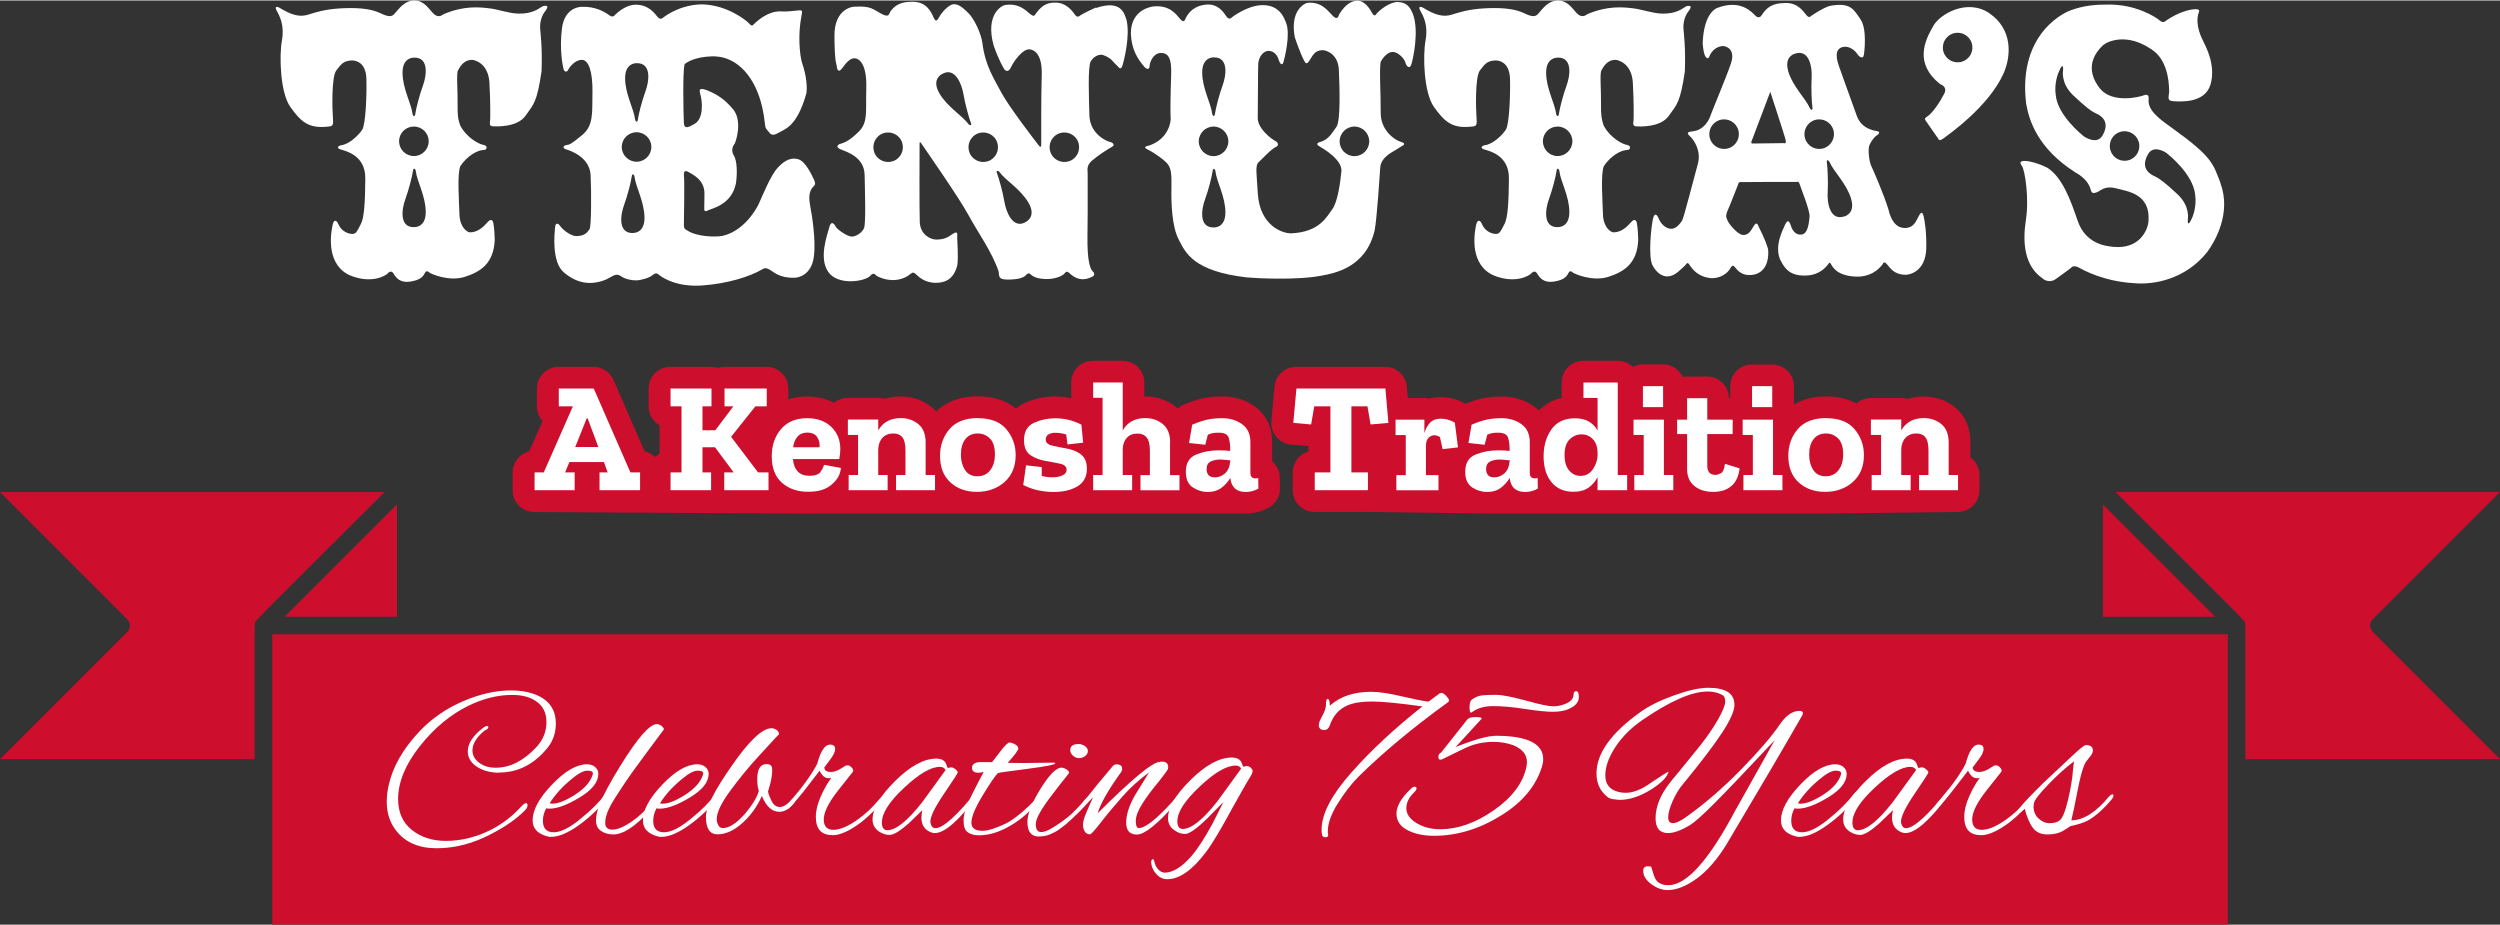
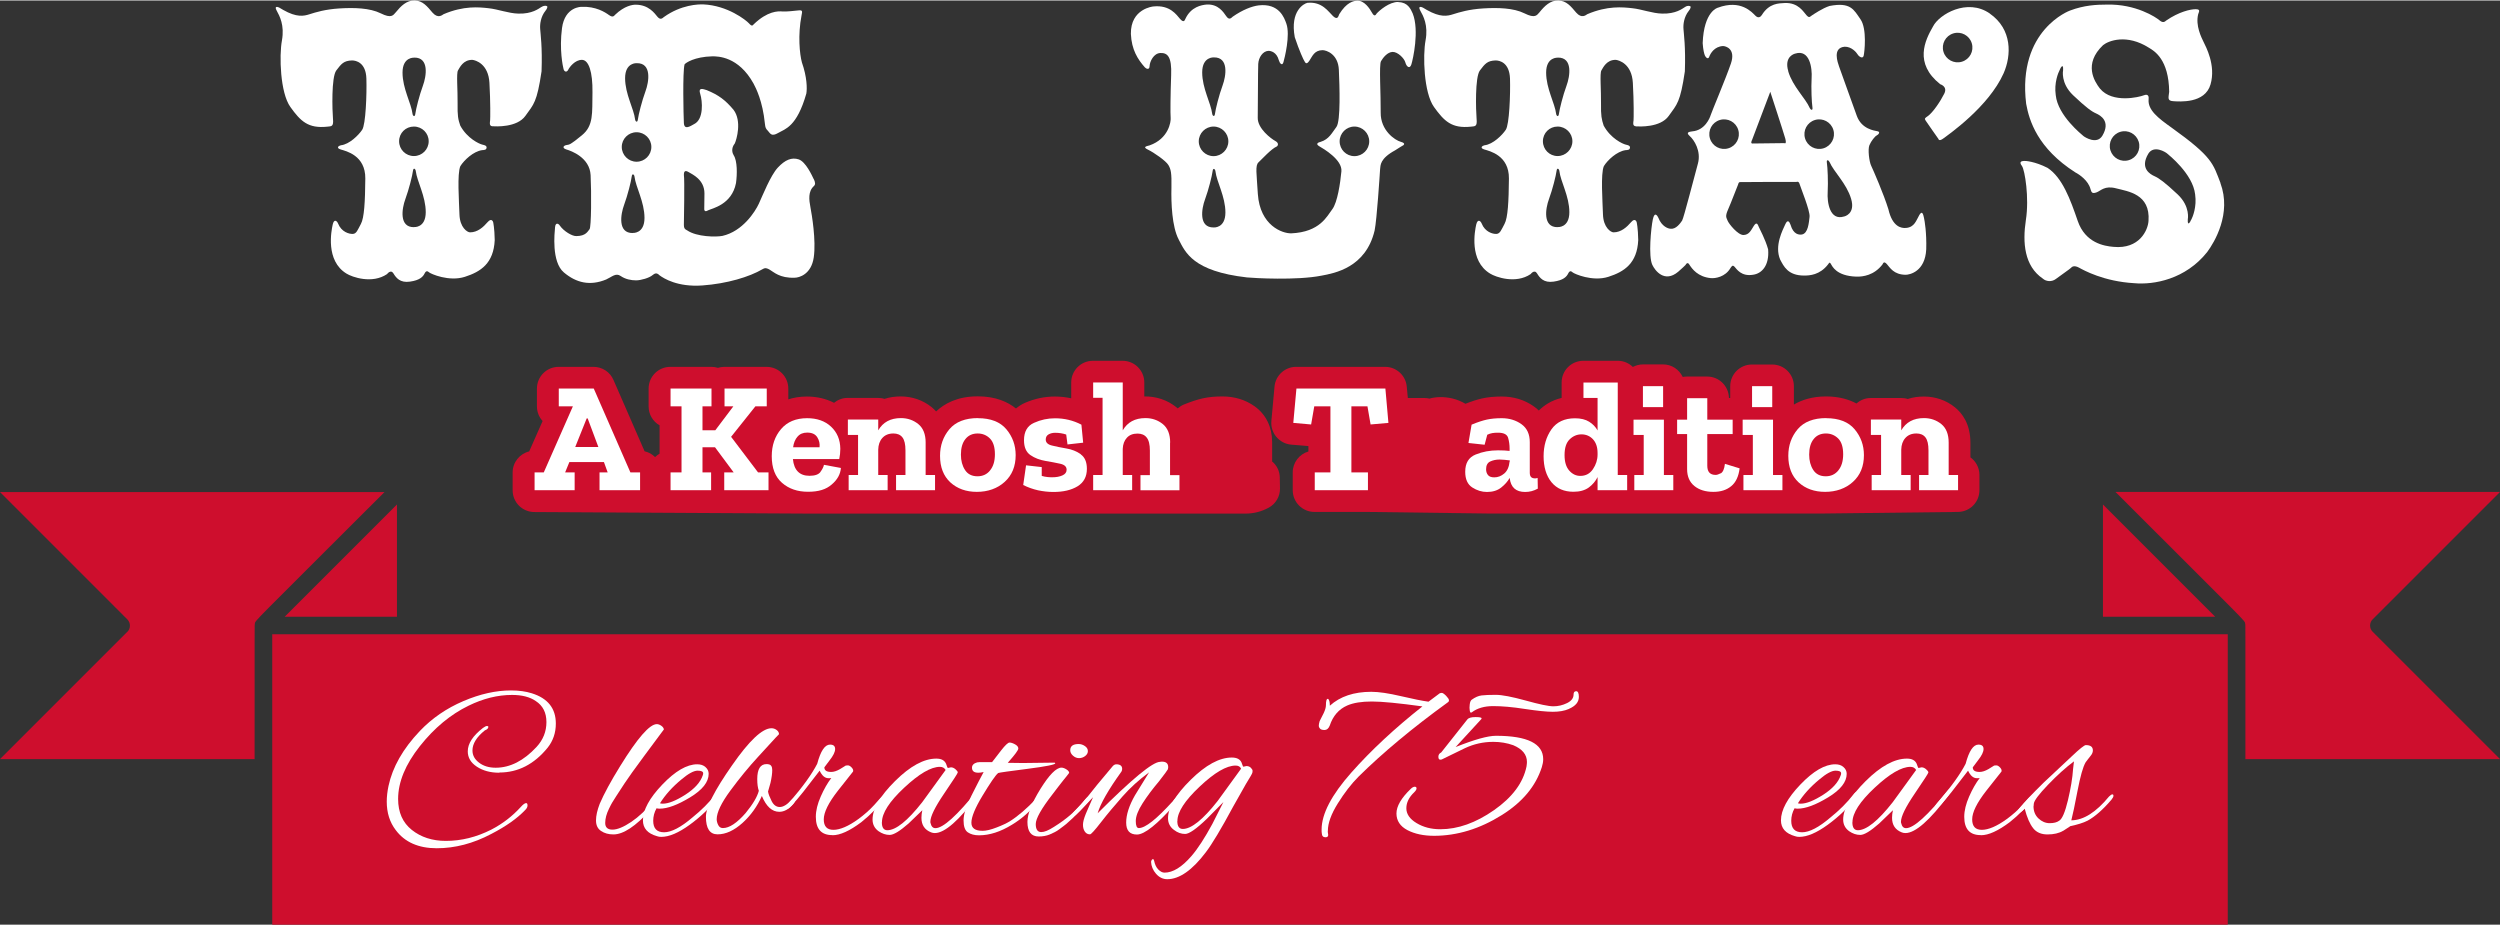
<svg xmlns="http://www.w3.org/2000/svg" id="a" width="3.54in" height="1.31in" viewBox="0 0 255.2 94.34">
  <rect x="0" y="0" width="255.2" height="94.34" fill="#333333" stroke="none" />
  <path d="M27.79,64.7h199.62v29.64H27.79v-29.64ZM13,64.44L0,77.44h25.99c0-14.55,0-13.67.02-13.81.08-.4-.49.28,13.24-13.45H0l13,13c.35.35.35.92,0,1.27ZM40.52,62.91v-11.46l-11.46,11.46h11.46ZM229.19,63.64c.03.14.02-.91.02,13.8h25.99l-13-13c-.35-.35-.35-.92,0-1.27l13-13h-39.25c13.81,13.81,13.17,13.07,13.24,13.46ZM214.67,51.45v11.46h11.46l-11.46-11.46Z" fill="#ce0e2d" />
  <path d="M50.95,78.83c-.9,0-1.66-.21-2.28-.62-.62-.41-.92-.93-.92-1.56,0-.8.52-1.59,1.55-2.39.18-.13.32-.2.41-.2s.14.03.14.09c0,.15-.12.27-.36.36-.84.68-1.26,1.36-1.26,2.05,0,.5.23.91.68,1.25s1.01.51,1.69.51c1.47,0,2.86-.71,4.17-2.12.68-.74,1.01-1.58,1.01-2.54s-.36-1.67-1.08-2.14c-.6-.42-1.41-.63-2.43-.63-1.47,0-2.95.37-4.44,1.1-1.83.89-3.49,2.26-4.97,4.13-1.48,1.87-2.22,3.67-2.22,5.39,0,1.37.47,2.42,1.4,3.16s2.09,1.12,3.47,1.12c1.58,0,3.12-.38,4.64-1.15,1.16-.6,2.15-1.37,3-2.3.24-.27.43-.41.56-.41.09,0,.14.08.14.24s-.08.32-.25.48c-.8.84-1.94,1.65-3.45,2.43-1.85.98-3.71,1.46-5.57,1.46s-3.26-.62-4.18-1.85c-.62-.81-.92-1.78-.92-2.91,0-.5.06-1.03.18-1.6.41-1.92,1.47-3.79,3.2-5.61,1.25-1.31,2.73-2.32,4.44-3.05,1.71-.73,3.33-1.09,4.86-1.09.81,0,1.52.1,2.12.29,1.64.51,2.46,1.54,2.46,3.09,0,.95-.28,1.76-.83,2.46-1.38,1.7-3.03,2.54-4.93,2.54Z" fill="#fff" />
-   <path d="M56.26,85.38c-.17,0-.32-.02-.45-.07-.96-.27-1.44-.81-1.44-1.62,0-1.05.66-2.27,1.98-3.65,1.32-1.38,2.51-2.07,3.56-2.07.35,0,.63.09.84.28.22.19.33.42.33.69,0,.84-.63,1.64-1.9,2.41-1.27.77-2.3,1.15-3.1,1.15-.12,0-.23-.01-.32-.04-.23.41-.34.83-.34,1.28,0,.78.37,1.17,1.11,1.17s1.71-.5,2.89-1.51c.92-.74,1.7-1.52,2.34-2.34.14-.18.25-.27.35-.27s.15.04.15.13-.06.22-.18.38c-.81,1.07-1.79,2.01-2.93,2.84-1.14.83-2.11,1.24-2.91,1.24ZM60.52,78.89c0-.18-.19-.27-.57-.27s-.93.29-1.63.88c-.95.78-1.68,1.6-2.21,2.45.09.03.19.04.29.04.57,0,1.33-.3,2.29-.91.95-.61,1.55-1.27,1.79-1.99.03-.07.04-.14.04-.2Z" fill="#fff" />
  <path d="M61.78,83.96c0,.45.25.68.74.68s1.13-.26,1.92-.79c.78-.53,1.54-1.24,2.27-2.14.18-.24.32-.36.43-.36s.16.04.16.13-.31.48-.92,1.17c-1.5,1.65-2.75,2.48-3.76,2.48-.5,0-.92-.12-1.26-.35-.35-.23-.52-.59-.52-1.08s.13-1.05.38-1.7c.44-1.02,1.13-2.3,2.09-3.85,1.76-2.85,3-4.28,3.74-4.28.15,0,.3.06.46.17.16.11.24.24.26.37-.35.47-1.01,1.36-1.99,2.68s-1.66,2.27-2.04,2.85c-.38.58-.66,1.01-.84,1.29-.19.29-.33.51-.42.67-.09.16-.2.36-.32.62-.25.51-.38.99-.38,1.44Z" fill="#fff" />
  <path d="M67.52,85.38c-.17,0-.32-.02-.45-.07-.96-.27-1.44-.81-1.44-1.62,0-1.05.66-2.27,1.98-3.65,1.32-1.38,2.51-2.07,3.56-2.07.35,0,.63.09.84.28.22.19.33.42.33.69,0,.84-.63,1.64-1.9,2.41-1.27.77-2.3,1.15-3.1,1.15-.12,0-.23-.01-.32-.04-.23.41-.34.83-.34,1.28,0,.78.37,1.17,1.11,1.17s1.71-.5,2.89-1.51c.92-.74,1.7-1.52,2.34-2.34.14-.18.25-.27.35-.27s.15.04.15.13-.06.22-.18.38c-.81,1.07-1.79,2.01-2.93,2.84-1.14.83-2.11,1.24-2.91,1.24ZM71.78,78.89c0-.18-.19-.27-.57-.27s-.93.29-1.63.88c-.95.78-1.68,1.6-2.21,2.45.09.03.19.04.29.04.57,0,1.33-.3,2.29-.91.95-.61,1.55-1.27,1.79-1.99.03-.07.04-.14.04-.2Z" fill="#fff" />
  <path d="M77.3,79.48c0-1.02.32-1.53.95-1.53.06,0,.13,0,.2.02.26.04.38.24.38.59s-.06.78-.18,1.31c-.12.39-.2.68-.25.88.04.26.17.58.37.98.2.4.48.6.83.6s.75-.24,1.18-.72c.09-.1.18-.16.26-.16s.13.05.14.15c0,.1-.05.23-.17.39-.47.56-.95.83-1.46.83-.74,0-1.33-.54-1.78-1.62-.47,1.07-1.13,1.99-1.98,2.76-.86.77-1.7,1.16-2.54,1.16-.8,0-1.19-.6-1.19-1.8,0-.95.88-2.69,2.65-5.22,1.76-2.54,3.11-3.81,4.04-3.81.2,0,.37.06.53.18.16.12.24.26.24.43,0-.01-.11.1-.33.34s-.81.89-1.78,1.94-1.92,2.21-2.85,3.47c-.93,1.26-1.4,2.24-1.4,2.93,0,.18.05.38.15.58.1.21.26.32.48.32.66,0,1.43-.51,2.32-1.53.74-.9,1.19-1.66,1.35-2.27-.11-.32-.16-.71-.16-1.17Z" fill="#fff" />
  <path d="M84.97,85.2c-1.13,0-1.69-.62-1.69-1.87,0-.63.17-1.32.5-2.07.33-.75.69-1.38,1.08-1.89-.08.02-.17.02-.29.02-.36,0-.66-.25-.9-.77l-1.67,2.16c-.93,1.16-1.47,1.73-1.62,1.73-.08,0-.11-.03-.11-.09,0-.15.13-.37.38-.65,1.31-1.52,2.23-2.8,2.77-3.85.35-1.31.78-1.96,1.31-1.96.35,0,.52.15.52.45s-.19.68-.56,1.15l-.54.72c0,.32.23.47.7.47.27,0,.57-.1.9-.29l.58-.36s.11-.02.23-.02.25.08.38.22c.14.15.18.29.14.41l-1.55,1.96c-.96,1.23-1.44,2.2-1.44,2.92s.33,1.07.99,1.07,1.54-.37,2.54-1.1c.6-.44,1.15-.92,1.64-1.46.46-.54.72-.81.77-.81.1,0,.16.06.16.17s-.07.25-.2.39l-.72.81c-.41.42-.86.83-1.35,1.22-1.19.89-2.16,1.33-2.93,1.33Z" fill="#fff" />
  <path d="M96.75,78.35l.32-.07c.17,0,.32.07.47.2.15.13.23.24.23.32s-.47.8-1.4,2.17c-.93,1.37-1.4,2.33-1.4,2.87,0,.04,0,.09.02.13.08.35.24.52.5.52.78,0,2.21-1.29,4.28-3.87.04-.06.1-.09.16-.09s.09.06.09.17-.07.26-.2.44c-1.92,2.57-3.39,3.85-4.39,3.85-.13,0-.26-.02-.38-.07-.66-.26-.99-.75-.99-1.49,0-.25.03-.51.09-.77l-1.4,1.35c-.89.78-1.53,1.17-1.93,1.17s-.78-.13-1.14-.38c-.41-.3-.61-.7-.61-1.19,0-1.1.77-2.41,2.3-3.93,1.53-1.52,2.94-2.29,4.21-2.29.5,0,.83.17.99.52.04.12.08.22.11.3.03.08.05.12.07.12ZM90.02,83.89c0,.54.19.81.56.81.87,0,2.06-.95,3.56-2.86l2.39-3.29c-.12-.21-.32-.32-.58-.32-.92,0-2.13.71-3.65,2.13s-2.27,2.59-2.27,3.53Z" fill="#fff" />
  <path d="M104.41,77.84l3.24-.04s.07.05.07.07c0,.13-.93.32-2.8.56s-2.88.38-3.03.43c-.29.25-.81,1.02-1.58,2.29-.77,1.27-1.15,2.2-1.15,2.78,0,.56.38.83,1.15.83.36,0,.83-.11,1.42-.34.58-.22,1.04-.44,1.35-.63.84-.53,1.74-1.3,2.7-2.32.21-.21.35-.32.43-.32.04,0,.07.04.07.13s-.11.27-.34.54c-.78.96-1.66,1.73-2.64,2.32-1.17.72-2.29,1.08-3.36,1.08-.47,0-.84-.1-1.14-.3s-.44-.61-.44-1.23.27-1.46.81-2.53c.54-1.07.95-1.87,1.24-2.4-.21.05-.39.07-.54.07-.44,0-.65-.17-.65-.52,0-.25.18-.44.54-.54.05,0,.11,0,.2-.02h1.31c.27-.35.58-.74.92-1.19.42-.54.71-.81.86-.81s.34.06.56.18.34.26.34.43-.36.65-1.08,1.46c.39.01.9.02,1.53.02Z" fill="#fff" />
  <path d="M106.03,85.34c-.77,0-1.15-.5-1.15-1.49,0-.81.44-1.93,1.33-3.37.89-1.43,1.6-2.16,2.14-2.17.15,0,.32.06.51.18.19.12.28.24.28.36-.08.1-.17.22-.27.35-.11.13-.22.27-.34.42-.12.15-.29.36-.5.64-.21.28-.41.54-.61.8-1.13,1.46-1.69,2.46-1.69,3.01s.19.82.56.82c.32,0,.74-.17,1.28-.52,1.26-.78,2.26-1.64,3-2.57.27-.35.45-.52.55-.52s.15.06.15.18-.17.36-.52.72-.62.65-.82.86c-.2.21-.34.35-.42.42s-.21.2-.42.38c-.2.19-.36.32-.46.39-.1.08-.25.19-.45.34-.2.15-.37.26-.52.33-.15.07-.32.15-.52.24-.32.13-.69.2-1.13.2ZM110.75,76.11c.2.14.3.31.3.51s-.09.36-.28.51c-.19.14-.39.21-.62.21s-.43-.08-.62-.25c-.19-.17-.28-.35-.28-.56,0-.42.29-.63.86-.63.22,0,.44.07.64.21Z" fill="#fff" />
  <path d="M113.94,77.97c.41,0,.61.16.61.47,0,.09-.02.18-.07.27-1.35,1.88-2.16,3.3-2.43,4.26,3.5-3.5,5.62-5.25,6.37-5.25.08-.02.14-.02.2-.02.42,0,.63.19.63.56,0,.08-.02.15-.04.23-.03.08-.33.48-.9,1.22-.66.78-1.22,1.53-1.68,2.25s-.69,1.32-.69,1.8.1.72.31.72c.66,0,1.81-.91,3.45-2.72.03-.03.08-.1.16-.2.23-.27.36-.41.41-.41s.07.08.07.23-.11.35-.32.58c-1.86,2.12-3.18,3.18-3.96,3.18-.74,0-1.1-.41-1.1-1.22s.3-1.74.9-2.79l1.44-2.34c-1.02.75-1.93,1.57-2.72,2.47s-1.52,1.76-2.17,2.6-1.03,1.26-1.14,1.26c-.23,0-.4-.09-.53-.28-.13-.19-.19-.42-.19-.7s.1-.65.29-1.12c.2-.46.44-1.03.74-1.69l-1.35,1.42c-.33.33-.54.5-.62.5s-.12-.05-.12-.15.06-.21.18-.33c.56-.56,1.04-1.09,1.44-1.6.39-.51,1.19-1.49,2.41-2.93.13-.18.28-.27.43-.27Z" fill="#fff" />
  <path d="M126.91,78.22l.32-.07c.19,0,.35.06.46.18.11.12.17.21.17.28s0,.14-.02.22c-.01.08-.23.46-.65,1.14-.53.92-.96,1.69-1.31,2.32-1.22,2.27-2.15,3.82-2.79,4.66-1.38,1.83-2.7,2.75-3.94,2.75-.43,0-.81-.18-1.14-.55-.32-.37-.49-.78-.51-1.23.04-.18.11-.27.2-.27.04,0,.08.05.11.16.08.39.22.69.43.9s.42.32.63.32c.86,0,1.77-.56,2.75-1.69.65-.75,1.36-1.85,2.14-3.29l1.13-2.23-1.69,1.71c-1.08,1.04-1.82,1.55-2.22,1.55s-.78-.13-1.14-.41c-.41-.3-.61-.7-.61-1.19,0-1.1.77-2.4,2.31-3.92s2.94-2.28,4.2-2.28c.51,0,.84.17.99.5.04.12.08.22.11.3.03.08.05.12.07.12ZM120.18,83.76c0,.54.19.81.56.81.87,0,2.06-.95,3.56-2.86l2.39-3.29c-.09-.21-.28-.32-.56-.32-.93,0-2.16.72-3.67,2.15-1.52,1.43-2.27,2.6-2.27,3.5Z" fill="#fff" />
  <path d="M135.54,84.77c0,.11.01.23.04.38.02.18-.08.27-.27.27-.24,0-.37-.13-.38-.41-.02-.08-.02-.2-.02-.38,0-1.59,1.01-3.53,3.03-5.81s4.44-4.53,7.26-6.76c-2.4-.33-4.12-.5-5.16-.5s-1.88.13-2.52.41c-.86.38-1.45,1.06-1.78,2.05-.12.3-.3.45-.53.45s-.39-.05-.47-.15c-.08-.1-.12-.18-.12-.26,0-.13.03-.3.09-.5l.41-.81c.15-.32.23-.59.23-.81,0-.47.07-.68.22-.65.12.09.18.32.18.7,1.05-.95,2.46-1.42,4.23-1.42.77,0,1.77.15,3.01.44,1.24.29,2.18.48,2.83.57l1.15-.86s.12-.04.21-.04.24.1.44.3c.19.2.29.35.29.45s-.04.17-.11.21c-3.6,2.61-6.64,5.14-9.12,7.59-.74.74-1.44,1.65-2.12,2.74s-1.01,2.02-1.01,2.78Z" fill="#fff" />
  <path d="M146.41,85.27c-1.08,0-1.99-.19-2.74-.58-.74-.39-1.12-.96-1.12-1.7s.49-1.58,1.46-2.51c.15-.15.29-.22.41-.22s.18.06.18.17-.08.24-.23.39c-.54.51-.81,1.06-.81,1.64s.34,1.09,1.04,1.51c.69.42,1.5.63,2.43.63,1.79,0,3.62-.65,5.48-1.95s2.98-2.79,3.32-4.47c.03-.21.04-.36.04-.45,0-.75-.47-1.32-1.4-1.71-.65-.23-1.32-.34-2.03-.34-1.04,0-2,.22-2.91.65l-2.36,1.15s-.08.02-.14.02c-.13,0-.2-.1-.2-.3s.1-.35.29-.44l2.66-3.36c.13-.17.41-.25.83-.25s.63.04.63.13c0,.03-.01.06-.04.09l-2.61,2.84c1.92-.77,3.29-1.15,4.12-1.15,3.21,0,4.82.8,4.82,2.39,0,.25-.05.53-.14.81-.62,1.94-1.97,3.57-4.08,4.89-2.25,1.41-4.56,2.12-6.94,2.12ZM160.15,72.32c-.45.2-1,.29-1.64.29s-1.6-.1-2.86-.29c-1.26-.2-2.34-.29-3.23-.29s-1.62.21-2.17.63c-.12.09-.2.02-.22-.2-.03-.15-.03-.35,0-.6.03-.25.1-.41.2-.48.35-.25.68-.4,1.01-.44.33-.04.81-.06,1.45-.06s1.66.2,3.05.58c1.4.39,2.34.59,2.83.59s.95-.11,1.4-.33c.44-.22.66-.51.66-.87,0-.23.09-.34.27-.34s.27.2.27.58c0,.53-.34.93-1.01,1.22Z" fill="#fff" />
-   <path d="M170.24,90.81c-.57,0-1.13-.2-1.68-.61-.55-.41-.82-.86-.82-1.35,0-.31.16-.47.47-.47.08,0,.19.01.34.04.18.63.33,1.06.45,1.28.25.41.69.61,1.31.61,1.85,0,4.11-2.52,6.8-7.57l4.05-7.23c-2.9,3.09-4.95,5.24-6.16,6.45-1.21,1.21-2.04,1.95-2.49,2.22-.9.54-1.64.81-2.23.81-.86,0-1.28-.5-1.28-1.51,0-1.2.51-2.44,1.53-3.72.08-.09.39-.48.96-1.16.56-.68,1.22-1.5,1.98-2.44.76-.95,1.39-1.86,1.89-2.74.5-.88.75-1.49.75-1.85s-.1-.58-.32-.69c-.44-.23-.93-.34-1.49-.34-1.59,0-3.79.96-6.6,2.88-1.17.8-2.1,1.72-2.79,2.77-.69,1.05-1.04,2.02-1.04,2.91s.43,1.44,1.28,1.67c.27.08.53.11.79.11.77,0,1.61-.33,2.54-.99,1.1-.74,1.71-1.13,1.85-1.17-.15.56-.74,1.16-1.78,1.82-1.14.71-2.21,1.06-3.2,1.06-.13,0-.39-.03-.75-.08-.37-.05-.73-.33-1.09-.82s-.54-1.1-.54-1.8c0-2.04,1.49-4.13,4.48-6.26.87-.63,2.02-1.2,3.45-1.71,1.43-.51,2.58-.77,3.46-.77s1.55.14,2,.42c.46.28.69.72.69,1.33s-.42,1.55-1.26,2.84c-.84,1.28-2.17,3.03-3.99,5.24-.38.44-.72,1-1.04,1.7-.31.7-.47,1.25-.47,1.67s.16.62.48.62.81-.23,1.45-.7c1.83-1.31,3.66-2.89,5.48-4.75s3.17-3.42,4.02-4.68c.62-.89,1.27-1.33,1.96-1.33.24,0,.36.08.36.23,0,.03-.01.09-.04.18-1.89,3.3-4.47,7.69-7.72,13.15-.96,1.58-1.99,2.76-3.07,3.55-1.09.79-2.08,1.18-2.98,1.18Z" fill="#fff" />
  <path d="M183.69,85.38c-.17,0-.32-.02-.45-.07-.96-.27-1.44-.81-1.44-1.62,0-1.05.66-2.27,1.98-3.65,1.32-1.38,2.51-2.07,3.56-2.07.35,0,.63.09.84.28.22.19.33.42.33.69,0,.84-.63,1.64-1.9,2.41-1.27.77-2.3,1.15-3.1,1.15-.12,0-.23-.01-.32-.04-.23.41-.34.83-.34,1.28,0,.78.37,1.17,1.11,1.17s1.71-.5,2.89-1.51c.92-.74,1.7-1.52,2.34-2.34.14-.18.25-.27.35-.27s.15.04.15.13-.06.22-.18.38c-.81,1.07-1.79,2.01-2.93,2.84-1.14.83-2.11,1.24-2.91,1.24ZM187.94,78.89c0-.18-.19-.27-.57-.27s-.93.29-1.63.88c-.95.78-1.68,1.6-2.21,2.45.09.03.19.04.29.04.57,0,1.33-.3,2.29-.91.95-.61,1.55-1.27,1.79-1.99.03-.07.04-.14.04-.2Z" fill="#fff" />
  <path d="M195.83,78.35l.32-.07c.17,0,.32.07.47.2.15.13.23.24.23.32s-.47.8-1.4,2.17c-.93,1.37-1.4,2.33-1.4,2.87,0,.04,0,.09.02.13.08.35.24.52.5.52.78,0,2.21-1.29,4.28-3.87.04-.06.1-.09.16-.09s.09.06.09.17-.07.26-.2.44c-1.92,2.57-3.39,3.85-4.39,3.85-.13,0-.26-.02-.38-.07-.66-.26-.99-.75-.99-1.49,0-.25.03-.51.09-.77l-1.4,1.35c-.89.78-1.53,1.17-1.93,1.17s-.78-.13-1.14-.38c-.41-.3-.61-.7-.61-1.19,0-1.1.77-2.41,2.3-3.93,1.53-1.52,2.94-2.29,4.21-2.29.5,0,.83.17.99.52.04.12.08.22.11.3.03.08.05.12.07.12ZM189.09,83.89c0,.54.19.81.56.81.87,0,2.06-.95,3.56-2.86l2.39-3.29c-.12-.21-.32-.32-.58-.32-.92,0-2.13.71-3.65,2.13s-2.27,2.59-2.27,3.53Z" fill="#fff" />
  <path d="M202.2,85.2c-1.13,0-1.69-.62-1.69-1.87,0-.63.17-1.32.5-2.07.33-.75.69-1.38,1.08-1.89-.08.02-.17.02-.29.02-.36,0-.66-.25-.9-.77l-1.67,2.16c-.93,1.16-1.47,1.73-1.62,1.73-.08,0-.11-.03-.11-.09,0-.15.13-.37.38-.65,1.31-1.52,2.23-2.8,2.77-3.85.35-1.31.78-1.96,1.31-1.96.35,0,.52.15.52.45s-.19.68-.56,1.15l-.54.72c0,.32.23.47.7.47.27,0,.57-.1.9-.29l.58-.36s.11-.02.23-.02.25.08.38.22c.14.15.18.29.14.41l-1.55,1.96c-.96,1.23-1.44,2.2-1.44,2.92s.33,1.07.99,1.07,1.54-.37,2.54-1.1c.6-.44,1.15-.92,1.64-1.46.46-.54.72-.81.77-.81.1,0,.16.06.16.17s-.07.25-.2.39l-.72.81c-.41.42-.86.83-1.35,1.22-1.19.89-2.16,1.33-2.93,1.33Z" fill="#fff" />
  <path d="M210.62,84.75c-.44.26-.97.38-1.61.38s-1.13-.21-1.46-.63c-.34-.42-.63-1.09-.87-2-.27.27-.46.41-.56.41-.08,0-.11-.05-.11-.16s.04-.2.11-.27c.5-.62,1.34-1.5,2.52-2.66l2.84-2.66c.81-.77,1.29-1.15,1.44-1.15.48,0,.72.18.72.54,0,.18-.07.36-.21.53-.14.17-.25.31-.32.41-.07.1-.14.19-.21.28-.27.46-.54,1.43-.82,2.88-.28,1.46-.49,2.47-.64,3.04,1.25-.01,2.53-.83,3.85-2.43.15-.15.26-.22.34-.22s.11.05.11.15-.07.23-.2.39c-.87,1.02-1.68,1.73-2.43,2.14-.45.23-1.04.41-1.76.56l-.72.47ZM207.58,82.25c0,.51.17.93.51,1.25.34.32.72.48,1.14.48s.74-.08.97-.25c.3-.17.6-.86.89-2.07.29-1.22.47-2.29.53-3.22l.09-.77c-.83.62-1.71,1.41-2.65,2.39-.94.98-1.42,1.62-1.45,1.94-.01.09-.02.17-.02.25Z" fill="#fff" />
  <path d="M226.67,18.64c-.77-1.98-.79-2.65-5.01-5.67-1.35-.96-2.43-1.79-2.33-2.88.04-.29-.04-.59-.49-.41-.45.18-3.2.86-4.48-.69-.57-.74-1.7-2.51.32-4.43.55-.45,2.41-1.18,4.69.27.55.33,2.02,1.18,2.06,4.49-.06.59-.23.92.41.96.65.04,3.24.26,3.81-1.71.57-1.96-.49-3.88-.71-4.34-.22-.45-.84-1.67-.55-2.83.1-.29.25-.51-.27-.51s-1.69.26-3,1.16c-.11.1-.31.29-.67-.02-.35-.31-2.43-1.69-5.4-1.61-1.02,0-2.3.06-3.75.61,0,0-5.39,1.96-4.47,9.52.31,1.71,1.16,4.53,5.02,7,.43.22,1.33.84,1.55,1.71.1.33.16.49.61.33.45-.16.82-.73,2.02-.41,1.19.31,3.49.57,3.29,3.32-.06.96-.94,2.9-3.57,2.65-.98-.08-2.88-.41-3.65-2.63-.76-2.22-1.57-4.43-3.08-5.43-1.31-.67-2.3-.73-2.41-.71-.12.02-.61,0-.2.53.28.41.75,3.22.39,5.51-.35,2.3-.16,4.69,1.73,5.97.31.29.9.37,1.33.04.43-.33,1.47-1.04,1.55-1.14.08-.1.31-.29.81-.02.49.27,2.53,1.41,5.65,1.59,2,.18,5.22-.39,7.44-3.18.74-1,2.51-3.92,1.35-7.04ZM214.6,13.82c-.57.91-1.77.14-1.92.02-.14-.13-2.62-2.08-2.83-4.18-.18-1.25.25-2.28.41-2.58.04-.14.39-.79.34.04,0,0-.28,1.31,1.02,2.55,1.31,1.24,1.9,1.67,2.35,1.86.45.2,1.52.81.63,2.29ZM217.31,16.3c-.8.24-1.63-.21-1.88-1.01-.24-.8.21-1.64,1.01-1.88.8-.24,1.63.21,1.88,1.01.24.8-.21,1.64-1.01,1.88ZM223.67,22.38c-.04.14-.39.79-.34-.03,0,0,.28-1.31-1.03-2.55-1.32-1.24-1.91-1.66-2.36-1.86-.45-.2-1.53-.8-.64-2.3.57-.92,1.78-.15,1.92-.02.14.12,2.63,2.08,2.86,4.18.18,1.26-.24,2.28-.4,2.59Z" fill="#fff" />
  <path d="M166.97,12.85c.36.02,2.51.14,3.37-1.06.86-1.2,1.18-1.38,1.65-4.55.09-2.47-.11-3.84-.14-4.32-.04-.48.05-1.25.54-1.86.14-.16.23-.39.18-.45-.05-.05-.27-.13-.55.05-.29.18-.95.72-2.35.68-1-.02-2.08-.45-3.05-.55-.97-.11-2.53-.27-4.59.61-.14.09-.57.48-1.13-.16-.55-.65-1-1.22-1.83-1.24-.82-.02-1.4.56-1.93,1.22-.25.27-.42.65-1.53.09-1.11-.55-2.71-.59-4.19-.5-1.49.09-2.46.4-3.07.59-.61.2-1.33.34-2.69-.43,0,0-.3-.18-.39-.23-.09-.05-.59-.27-.29.29.31.55.83,1.49.54,3.05-.29,1.56-.18,5.34.86,6.79,1.04,1.45,1.81,2.22,3.78,2.01.41-.05.65.02.57-.81-.07-.82-.18-4.25.34-4.93.52-.68.75-.99,1.6-1.02.41,0,1.41.21,1.47,1.85.05,1.63-.07,4.7-.43,5.23-.36.54-1.31,1.49-2.17,1.58-.21.04-.54.27-.02.43.52.16,2.53.59,2.51,2.96-.02,2.37-.11,4.02-.45,4.64-.34.63-.45,1-.83,1.02-.37.02-1.16-.2-1.5-1.06-.11-.27-.41-.52-.56.11-.14.63-.75,3.69,1.42,5,.57.36,2.62,1.08,4.14.05,0,0,.38-.52.65-.07.27.45.68.99,1.69.84,1-.14,1.33-.5,1.49-.83.16-.32.3-.25.46-.11.16.14,2.01.97,3.64.45,1.63-.52,2.94-1.38,3.05-3.75-.02-1.24-.16-1.83-.16-1.83,0,0-.14-.5-.57,0-.43.5-1.02,1.04-1.79,1.04-.27,0-1.04-.48-1.08-1.83-.04-1.35-.25-4.14.09-4.93.39-.63,1.33-1.5,2.21-1.63.21-.02.46,0,.46-.3-.02-.16-.16-.2-.45-.27-.29-.07-1.52-.61-2.24-1.94-.21-.65-.29-.99-.27-2.28.02-1.29-.14-3.07.04-3.35.18-.29.52-1.09,1.47-1.08.32.04,1.63.39,1.74,2.35.11,1.95.09,3.66.07,3.84-.02.18-.13.57.23.59ZM159.03,5.83c1.54-.02,1.24,1.9.88,2.87-.36.97-.72,2.42-.77,2.85-.05.43-.27.22-.29.02-.13-1.08-1.02-2.58-1.02-4.21s1.2-1.52,1.2-1.52ZM159,23.14c-1.54.02-1.24-1.9-.88-2.87.36-.97.72-2.42.77-2.85.05-.43.27-.21.29-.02.12,1.08,1.02,2.58,1.02,4.21s-1.2,1.52-1.2,1.52ZM159,15.88c-.83,0-1.5-.67-1.5-1.51s.67-1.5,1.5-1.5,1.51.67,1.51,1.5-.68,1.51-1.51,1.51Z" fill="#fff" />
-   <path d="M111.88.72c-.36.14-1.4.66-1.56.77-.16.11-.34.34-.63-.09-.29-.43-.93-1.18-1.92-1.18-.5,0-1.24-.02-2.04,1.13-.11.16-.16.38-.61,0-.45-.38-1.16-1.11-2.56-.88-.36.09-1.99.99-1.13,4.12.57,1.63,1.06,2.38,1.11,2.46.05.07.4.39.68-.27.2-.45,1.15-1.88,1.9-1.79.5.05,1.29.54,1.22,2.64-.07,2.1-.05,6.49-.05,6.83s.02.68-.25.34c-.27-.34-3.1-4.01-3.84-5.43-.74-1.42-1.63-2.69-1.92-5.05-.12-.91-.81-2.44-1.45-3.06-.65-.63-.99-.86-1.43-.88-.45-.02-1.07.63-1.36,1.04-.29.41-.43,1-.74.32-.3-.68-.75-1.6-2.15-1.61-.61.02-1.56,0-2.26,1-.18.3-.13.65-.95.21-.82-.43-1-.82-2.81-.7,0,0-1.97.13-1.95,2.99.02,2.87.22,2.78.23,3.05.02.27.14.81.57.22.43-.59.81-1.02,1.27-1,.47.02,1.25.61,1.18,3.03-.07,2.42.2,3.5-.77,4.46s-1.49,1.13-1.86,1.24c-.23.05-.59.32.02.57.61.25,2.4.77,2.44,2.6.04,1.83.14,5.04-.07,5.47-.22.43-.74.81-1.22.83s-1.56-.77-1.67-1.02c-.11-.25-.46-.7-.66.11-.2.81-1.08,3.08-.09,4.52.99,1.43,3.75.97,4.27.41.12-.13.34-.39.59-.07.3.23.97.47,1.67.49.7.02,1.4-.23,1.81-.59.22-.12.27-.29.57-.04.3.25.86.91,2.08.91.74,0,1.81-.21,2.19-1.83.11-.81-.02-2.58-.02-2.82s.11-.66-.34-.41c-.45.25-.7.63-1.79.65-.66-.02-1.63-.54-1.69-1.78-.05-1.24-.02-7.6-.02-7.78s-.05-.63.21-.21c.27.41,3.82,5.48,4.79,7.28.97,1.79,2.39,3.73,3.07,5.74.09.45-.11.83.93.83s1.58-.18,1.81-.41c.23-.23.34-.3.52-.13.18.18.65.52,1.81.48.72-.02,1.4-.29,1.61-.52.21-.23.27-.3.49-.13.21.18,1.07,1.15,2.45.38.14-.07.21-.29.02-.47-.2-.18-.63-.74-.57-3.85.05-3.12,0-5.92.02-6.19.02-.27-.2-.77.47-1.33.66-.55,1.51-1.09,1.7-1.2.2-.11.5-.25.48-.39-.02-.14-.16-.25-.41-.3-.25-.05-1.95-.75-2.06-2.6-.05-1.76-.18-5.09.13-5.61.3-.52.81-.7,1.09-.68.29.02.84.3,1.08.57.23.27.55.57.61.63.05.05.29.43.45-.07.16-.5.81-3.03.43-4.66-.23-.72-.57-2.1-3.1-1.25ZM91.41,16.29c-.72.41-1.65.16-2.06-.56-.41-.73-.16-1.65.56-2.06.72-.41,1.65-.16,2.06.56.41.72.16,1.65-.56,2.06ZM95.87,9.43c-.81-1.42.29-1.92.29-1.92,1.33-.78,2.02,1.04,2.19,2.06.17,1.02.58,2.46.74,2.87.17.4-.13.32-.24.16-.65-.87-2.17-1.74-2.98-3.16ZM101.12,16.29c-.72.41-1.64.16-2.06-.56-.41-.73-.16-1.65.56-2.06.72-.41,1.65-.16,2.06.56.41.72.16,1.65-.57,2.06ZM104.72,22.61c-1.33.78-2.02-1.04-2.19-2.06-.17-1.02-.58-2.46-.74-2.87-.17-.4.13-.32.24-.16.64.87,2.17,1.74,2.98,3.16.81,1.42-.29,1.92-.29,1.92ZM109.4,16.29c-.72.41-1.65.16-2.06-.56-.41-.73-.16-1.65.56-2.06.72-.41,1.65-.16,2.06.56.41.72.16,1.65-.56,2.06Z" fill="#fff" />
  <path d="M195.91,21.93c-.3.5-.46,1.22-1.35,1.29-.48.04-1.38-.11-1.79-1.9-.48-1.56-1.56-4.03-1.76-4.45-.2-.41-.36-1.67-.18-2.1.18-.43.57-.91.74-.99.16-.07.43-.36.09-.43-.34-.07-1.63-.22-2.12-1.58-.48-1.36-1.68-4.64-1.81-5.04-.13-.39-.7-1.9.57-2.01.7-.02,1.2.57,1.33.79.13.22.52.48.61.14.09-.34.36-2.76-.32-3.73-.68-.97-.99-1.78-3.16-1.36-.72.23-1.61.84-1.81.97-.2.13-.25.29-.54-.02-.29-.3-.81-1.33-2.26-1.25-.56.04-1.54,0-2.3,1.22-.09.14-.32.41-.66.07-.34-.34-1.49-1.69-3.84-.81,0,0-1.42.34-1.54,3.62.05.72.16,1.09.22,1.24.05.14.32.5.45.14.13-.36.54-1.04,1.4-1.09.27,0,1.33.27.81,1.79-.52,1.52-1.97,4.95-2.06,5.25-.09.31-.59,1.56-1.88,1.67-.25.04-.72.07-.27.47.45.39,1.2,1.54.84,2.83-.36,1.29-1.44,5.54-1.61,5.81-.18.27-.63.9-1.17.83-.25,0-.91-.23-1.25-1.11-.09-.21-.39-.7-.57.16-.18.86-.47,3.75-.05,4.64.27.57,1.24,1.88,2.64.7.41-.36.68-.61.74-.68.05-.07.21-.41.43,0,.25.38.83,1.2,2.15,1.33.46.05,1.49-.12,2.01-1.02.14-.2.22-.36.43-.13.21.23.68,1,1.86.81.9-.11,1.7-.93,1.56-2.6-.29-1.04-.86-2.06-.95-2.28-.09-.21-.2-.59-.5-.13-.3.47-.48.93-1.06.95-.57.02-1.51-1.15-1.63-1.47-.12-.32-.27-.41.05-1.13.32-.72.93-2.35,1-2.49.07-.14.04-.29.22-.31.18-.02,5.77-.02,5.77-.02,0,0,.22-.11.31.21.09.32,1.09,2.76,1.02,3.35-.07.59-.14,1.7-.79,1.81-.27.04-.86.02-1.15-.99-.11-.3-.29-.61-.54-.05-.25.56-1.13,2.19-.52,3.6.36.68.79,1.63,2.44,1.63.56,0,1.6-.05,2.44-1.13.11-.13.14-.3.29-.07.14.23.54,1.24,2.6,1.31.68.02,1.81-.13,2.67-1.24.07-.11.13-.39.45-.04.32.36.7,1.08,1.92,1.09.4,0,1.99-.32,2.1-2.6.05-1.68-.16-2.9-.23-3.21-.07-.3-.16-.81-.47-.3ZM176.43,15.09c-.8.24-1.64-.21-1.88-1.01-.24-.8.21-1.64,1.01-1.88.8-.24,1.64.21,1.88,1.01.24.8-.21,1.64-1.01,1.88ZM182.16,14.56s-3.05.04-3.28.04-.02-.39-.02-.39l1.85-4.89s1.36,4.16,1.53,4.77c.16.61-.07.48-.07.48ZM182.55,7.23c-.47-1.57.71-1.81.71-1.81,1.47-.46,1.74,1.47,1.67,2.5-.06,1.03.01,2.53.08,2.96.07.43-.19.28-.27.1-.43-1-1.73-2.18-2.2-3.75ZM186.14,15.09c-.8.24-1.64-.21-1.88-1.01-.24-.8.21-1.64,1.01-1.88.8-.24,1.64.21,1.88,1.01.24.8-.22,1.64-1.01,1.88ZM188.24,22.05c-1.47.46-1.74-1.47-1.67-2.5.06-1.03-.01-2.53-.08-2.96-.07-.43.19-.28.27-.1.43,1,1.73,2.18,2.2,3.75.47,1.57-.71,1.81-.71,1.81Z" fill="#fff" />
  <path d="M142.75.15c-.93-.02-1.95.88-2.22,1.18-.09.14-.22.38-.47-.07-.25-.45-.79-1.27-1.52-1.24-.38.02-1.08.16-1.83,1.38-.09.18-.14.65-.63.2-.48-.45-1.11-1.51-2.62-1.36-.34.07-1.79.81-1.29,3.51.45,1.36.91,2.35.99,2.45.07.11.18.43.5-.05s.5-1.06,1.34-1.08c.39,0,1.6.39,1.67,2.01.07,1.61.2,5.23-.25,5.83-.45.59-.75,1.26-1.61,1.52-.23.05-.57.2-.14.45.43.25,2.37,1.38,2.26,2.56-.11,1.18-.4,3.17-.93,3.87-.54.7-1.25,2.33-4.19,2.46-.91.02-3.19-.79-3.41-4.02-.12-2.1-.29-2.89.07-3.23.36-.34,1.31-1.38,1.85-1.61.11-.05.29-.34-.14-.57-.43-.23-1.81-1.27-1.79-2.36.02-1.09.02-4.82.05-5.5.04-.68.47-1.31,1.04-1.34.25,0,.84.13,1.06.95.09.32.34.63.47.22.12-.41.72-2.78.3-3.95-.21-.59-.73-2.1-2.83-1.86-.7.09-1.63.45-2.64,1.15-.16.14-.36.39-.66-.04-.3-.43-.81-1.24-1.97-1.2-.57.05-1.63.23-2.21,1.47-.07.18-.18.41-.54,0-.36-.41-1.02-1.45-2.73-1.27,0,0-2.33.21-2.29,2.8.07,1.61.7,2.6,1.43,3.42.13.14.47.3.48-.14.02-.45.41-1.31,1.11-1.33.7-.02,1.17.34,1.09,2.28-.07,1.94-.09,3.94-.05,4.34.04.39-.21,2.13-2.15,2.81-.23.07-.79.14-.18.43.61.29,1.85,1.15,2.1,1.58.25.43.34.77.31,2.31-.04,1.54.05,3.98.74,5.29.68,1.31,1.45,3.24,6.97,3.87.72.07,5.07.32,7.6-.18,1.33-.25,4.53-.81,5.43-4.61.23-1.13.52-5.66.56-6.27.05-.38-.04-1.06,1.54-1.92.34-.2.65-.43.72-.45.07-.02.47-.25-.14-.41-.61-.16-2.08-1.17-2.06-2.98.02-1.81-.18-4.88.03-5.25.22-.38.66-.93,1.18-.95.52-.02,1.2.65,1.31,1.08.11.43.45.7.61.2.16-.5.83-3.46.14-5.2-.21-.48-.52-1.15-1.45-1.16ZM123.92,5.81c1.54-.02,1.24,1.9.88,2.87-.36.97-.72,2.43-.77,2.86-.05.43-.27.22-.29.02-.13-1.08-1.02-2.59-1.02-4.22s1.2-1.53,1.2-1.53ZM123.89,23.17c-1.55.02-1.24-1.91-.88-2.87.36-.97.72-2.43.77-2.86.05-.43.27-.21.29-.02.12,1.08,1.02,2.59,1.02,4.22s-1.2,1.53-1.2,1.53ZM123.88,15.89c-.83,0-1.51-.68-1.51-1.51s.68-1.51,1.51-1.51,1.51.68,1.51,1.51-.68,1.51-1.51,1.51ZM138.26,15.89c-.84,0-1.51-.68-1.51-1.51s.68-1.51,1.51-1.51,1.51.68,1.51,1.51-.67,1.51-1.51,1.51Z" fill="#fff" />
  <path d="M83.07,18.25c-.18-.38-.82-1.79-1.54-2.03-.72-.23-1.38.04-2.13.84-.75.81-1.56,2.87-1.94,3.69-.38.82-1.65,2.81-3.71,3.28-.65.13-2.62.11-3.6-.56-.27-.13-.34-.24-.34-.56s.09-4.57,0-5.11c0-.25.05-.54.47-.29.41.25,1.63.77,1.63,2.19-.02.93-.02,1.61-.02,1.61,0,0,0,.36.39.11.41-.2,2.42-.57,2.85-2.78.13-.91.14-2.26-.23-2.83-.13-.2-.31-.7.11-1.22.18-.4.74-2.28-.13-3.43-.84-1-1.52-1.51-2.74-2.01-.36-.11-.9-.32-.66.39.23.72.38,2.6-.63,3.08-.34.18-1,.66-1.04-.11-.04-.77-.14-5.23.07-5.99.13-.16.99-.77,2.83-.82.57,0,2.67,0,4.21,2.78.25.47.93,1.79,1.16,4.09.05.45.09.5.32.75.23.25.34.61,1.04.2.7-.41,1.9-.61,2.87-4.02.09-.5.07-1.7-.45-3.17-.23-.84-.43-2.8-.04-4.8.05-.34.18-.57-.29-.52-.47.05-1.22.14-1.67.11-.45-.04-1.52-.04-2.92,1.31-.11.12-.18.25-.48-.09-.31-.34-2.19-1.83-4.66-1.94-.48-.02-2.26.02-4.03,1.29-.14.11-.34.34-.65-.02-.3-.36-.9-1.24-2.24-1.24-.31,0-1.13.11-2.08,1.02-.13.13-.23.32-.63.04-.4-.29-1.36-.91-2.81-.84,0,0-1.7-.04-1.99,2.17-.29,2.2.09,3.93.16,4.19.07.27.32.36.47.07.14-.29.7-1.02,1.4-1.02s1.11,1.24,1.08,3.33c-.04,2.1.13,3.39-1.08,4.37-1.2.99-1.27.95-1.58,1-.3.05-.48.3,0,.45.48.14,2.38.81,2.47,2.62.09,1.81.07,5.33-.11,5.52-.18.2-.36.7-1.35.7-.41.02-1.27-.48-1.69-1.08-.09-.16-.43-.39-.48.18-.05.57-.38,3.53.9,4.61,1.27,1.07,2.67,1.4,4.32.72.59-.27.98-.7,1.47-.36.49.34,1.09.45,1.58.45s1.36-.25,1.69-.54c.14-.09.36-.34.7.02.43.32,1.85,1.22,4.37,1.04,2.53-.18,4.82-.88,6.13-1.65.2-.11.34-.2.75.04.41.23,1.02.88,2.55.82.46,0,1.7-.34,1.95-2.08.25-1.74-.2-4.37-.34-5.11-.14-.74-.27-1.63.38-2.19.13-.14.13-.34-.05-.72ZM65.01,6.4c1.54-.02,1.24,1.9.88,2.87-.36.97-.72,2.42-.77,2.85-.05.43-.27.22-.29.02-.12-1.08-1.02-2.58-1.02-4.21s1.2-1.53,1.2-1.53ZM64.59,23.74c-1.55.02-1.24-1.91-.88-2.88.36-.97.72-2.42.77-2.86.05-.43.27-.22.29-.02.13,1.08,1.02,2.59,1.02,4.22s-1.2,1.53-1.2,1.53ZM64.98,16.46c-.83,0-1.51-.68-1.51-1.51s.68-1.5,1.51-1.5,1.51.67,1.51,1.5-.67,1.51-1.51,1.51Z" fill="#fff" />
  <path d="M203.12,1.33c-2.31-1.61-5.18.1-5.79,1.31-.84,1.45-1.96,3.77.73,5.91,0,0,.78.22.41.96-.37.75-1.16,1.94-1.69,2.3-.29.2-.35.24-.21.45.14.22,1.31,1.88,1.31,1.88,0,0,.04.3.53-.08.49-.37,4.59-3.2,6.12-6.63.8-1.82.9-4.49-1.42-6.1ZM200.27,6.25c-.8.24-1.64-.21-1.88-1.01-.24-.8.21-1.64,1.01-1.88.8-.24,1.64.21,1.88,1.01.24.8-.21,1.64-1.01,1.88Z" fill="#fff" />
  <path d="M55.27.66c-.29.18-.95.72-2.35.68-1-.02-2.08-.45-3.05-.55-.97-.11-2.53-.27-4.59.61-.14.09-.57.48-1.13-.16C43.6.59,43.15.02,42.33,0c-.83-.02-1.4.56-1.94,1.22-.25.27-.41.65-1.53.09-1.11-.55-2.71-.59-4.19-.5-1.49.09-2.46.4-3.06.59-.61.2-1.33.34-2.69-.43,0,0-.3-.18-.39-.23-.09-.05-.59-.27-.29.29.3.55.82,1.49.54,3.05-.29,1.56-.18,5.34.86,6.79,1.04,1.45,1.81,2.22,3.78,2.01.41-.05.65.02.57-.81-.07-.82-.18-4.25.34-4.93.52-.68.75-.99,1.6-1.02.41,0,1.42.21,1.47,1.85.05,1.63-.07,4.7-.43,5.23-.36.54-1.31,1.49-2.17,1.58-.22.04-.54.27-.02.43.52.16,2.53.59,2.51,2.96-.02,2.37-.11,4.02-.45,4.64-.34.63-.45,1-.82,1.02-.38.02-1.17-.2-1.51-1.06-.11-.27-.41-.52-.55.11-.14.63-.75,3.69,1.41,5,.57.36,2.62,1.08,4.14.05,0,0,.38-.52.65-.07.27.45.68.99,1.69.84,1-.14,1.33-.5,1.49-.83.16-.32.31-.25.47-.11.16.14,2.01.97,3.64.45,1.63-.52,2.94-1.38,3.05-3.75-.02-1.24-.16-1.83-.16-1.83,0,0-.14-.5-.57,0-.43.5-1.02,1.04-1.79,1.04-.27,0-1.04-.48-1.08-1.83-.04-1.35-.25-4.14.09-4.93.4-.63,1.33-1.5,2.21-1.63.21-.02.47,0,.47-.3-.02-.16-.16-.2-.45-.27-.29-.07-1.52-.61-2.24-1.94-.22-.65-.29-.99-.27-2.28.02-1.29-.14-3.07.04-3.35.18-.29.52-1.09,1.47-1.08.32.04,1.63.39,1.74,2.35.11,1.95.09,3.66.07,3.84-.02.18-.12.57.23.59.36.02,2.51.14,3.37-1.06.86-1.2,1.18-1.38,1.65-4.55.09-2.47-.11-3.84-.14-4.32-.04-.48.05-1.25.54-1.86.14-.16.23-.39.18-.45-.05-.05-.27-.13-.56.05ZM42.29,5.83c1.54-.02,1.24,1.9.88,2.87-.36.97-.72,2.42-.77,2.85-.05.43-.27.22-.29.02-.13-1.08-1.02-2.58-1.02-4.21s1.2-1.52,1.2-1.52ZM42.26,23.14c-1.54.02-1.24-1.9-.88-2.87.36-.97.72-2.42.77-2.85.05-.43.27-.21.29-.02.13,1.08,1.02,2.58,1.02,4.21s-1.2,1.52-1.2,1.52ZM42.25,15.88c-.83,0-1.51-.67-1.51-1.51s.67-1.5,1.51-1.5,1.51.67,1.51,1.5-.67,1.51-1.51,1.51Z" fill="#fff" />
  <path d="M129.86,47.02v-1.94c0-1.53-.63-2.82-1.77-3.64-.95-.68-2.06-1.02-3.31-1.02-.75,0-1.4.06-1.98.19-.55.12-1.19.33-1.94.63-.24.1-.45.24-.64.4-.05-.04-.09-.08-.14-.12-.92-.74-2.07-1.12-3.27-1.1v-1.42c0-1.23-.99-2.22-2.22-2.22h-3.02c-1.23,0-2.22.99-2.22,2.22v1.57s0,.02,0,.04c-.55-.12-1.11-.18-1.68-.18-1.04,0-2.06.22-3.03.64-.35.15-.65.35-.93.58-.82-.66-2.06-1.24-3.9-1.24-2.12,0-3.44.77-4.25,1.54-.15-.16-.3-.31-.45-.43-.89-.72-1.99-1.1-3.17-1.1-.59,0-1.14.08-1.65.25-.21-.07-.44-.1-.67-.1h-3.1c-.53,0-1,.19-1.38.5-.82-.42-1.75-.64-2.77-.64-.73,0-1.35.11-1.9.29v-1.1c0-1.23-.99-2.22-2.22-2.22h-4.31c-.23,0-.45.04-.66.1-.21-.07-.43-.1-.66-.1h-4.19c-1.23,0-2.22.99-2.22,2.22v1.82c0,.83.45,1.55,1.12,1.93v2.89c-.17.1-.32.22-.46.35-.29-.29-.66-.5-1.07-.59l-3.18-7.29c-.35-.81-1.15-1.33-2.03-1.33h-3.56c-1.23,0-2.22.99-2.22,2.22v1.82c0,.57.22,1.1.58,1.49l-1.37,3.1c-.97.24-1.69,1.11-1.69,2.15v1.82c0,1.23.99,2.22,2.22,2.22l27.93.16h44.67c.82,0,1.61-.2,2.35-.6.73-.39,1.18-1.16,1.16-1.98l-.02-1.09c0-.65-.3-1.26-.8-1.67Z" fill="#ce0e2d" />
  <path d="M201.14,46.62v-1.48c0-1.93-.86-3.03-1.58-3.61-.89-.72-1.99-1.1-3.17-1.1-.59,0-1.14.08-1.65.25-.21-.07-.44-.1-.67-.1h-3.1c-.56,0-1.07.21-1.46.56-.77-.41-1.78-.72-3.1-.72-1.43,0-2.5.36-3.29.83v-1.87c0-1.23-.99-2.22-2.22-2.22h-2.06c-1.23,0-2.22.99-2.22,2.22v1.2h-.13c-.02-1.21-1-2.19-2.22-2.19h-2.06c-.15,0-.3.02-.44.04-.36-.75-1.11-1.28-2-1.28h-2.06c-.37,0-.72.1-1.03.26-.4-.39-.94-.63-1.55-.63h-3.5c-1.23,0-2.22.99-2.22,2.22v1.57h0c-1.04.25-1.79.75-2.33,1.29-.15-.15-.31-.29-.49-.41-.95-.68-2.06-1.02-3.3-1.02-.75,0-1.4.06-1.98.19-.5.11-1.06.29-1.72.55-.42-.25-.87-.43-1.32-.54-.91-.21-1.72-.17-2.35.01-.17-.04-.35-.06-.53-.06h-1.68l-.11-1.16c-.1-1.14-1.06-2.02-2.21-2.02h-9.08c-1.15,0-2.11.88-2.21,2.02l-.32,3.51c-.05.59.13,1.17.51,1.62.38.45.92.74,1.51.79l1.76.15v.55c-.92.27-1.6,1.12-1.6,2.13v1.82c0,1.23.99,2.22,2.22,2.22h5.43l12.14.16h34.53l13.56-.16c1.23,0,2.22-.99,2.22-2.22v-1.55c0-.76-.38-1.43-.96-1.83Z" fill="#ce0e2d" />
  <path d="M94.49,45.13c0-.85-.25-1.48-.75-1.89-.5-.4-1.09-.61-1.77-.61-1.07,0-1.84.42-2.32,1.25v-1.1h-3.1v1.57h1.04v4.09h-.96v1.55h3.98v-1.55h-.96v-2.59c.01-.49.15-.89.42-1.19.27-.3.64-.46,1.13-.46.4,0,.71.13.92.4.21.27.31.71.31,1.33v2.51h-.96v1.55h3.98v-1.55h-.96v-3.31Z" fill="#fff" />
  <path d="M99.83,42.63c-1.3,0-2.27.38-2.91,1.13-.64.76-.96,1.66-.96,2.72,0,1.16.35,2.06,1.05,2.71.7.64,1.6.97,2.71.97s2.1-.34,2.84-1.02c.75-.68,1.12-1.59,1.12-2.73,0-1.01-.32-1.89-.95-2.64-.63-.75-1.6-1.13-2.9-1.13ZM101.07,47.97c-.32.4-.75.6-1.29.6-.56,0-.99-.21-1.27-.64-.28-.43-.42-.95-.42-1.57,0-.68.15-1.21.46-1.59.3-.38.72-.57,1.25-.57.49,0,.91.17,1.25.51.34.34.51.88.51,1.61,0,.69-.16,1.24-.49,1.64Z" fill="#fff" />
-   <path d="M128.14,48.78c-.33,0-.5-.19-.5-.56v-3.13c0-.82-.28-1.43-.85-1.84-.56-.4-1.24-.61-2.01-.61-.59,0-1.09.05-1.51.14-.42.09-.95.26-1.57.52l-.32,1.87,1.65.18.27-1.02c.17-.08.34-.14.52-.17.18-.03.37-.04.58-.04.59,0,.93.18,1.03.53.1.35.15.71.15,1.09v.24c-.33-.04-.72-.06-1.18-.06-.82,0-1.58.14-2.29.43-.71.29-1.06.87-1.06,1.76,0,.76.24,1.29.72,1.6.48.31.98.46,1.5.46.59,0,1.07-.15,1.45-.45.38-.3.67-.63.87-.99v.02c.11.95.63,1.42,1.58,1.42.45,0,.88-.11,1.29-.34l-.02-1.09c-.11.03-.21.05-.3.05ZM125.58,47.05c-.05.56-.24.98-.55,1.24-.31.26-.65.39-1.01.39-.31,0-.53-.08-.66-.24-.13-.16-.19-.36-.19-.59,0-.39.14-.66.42-.79.28-.13.6-.2.96-.2.17,0,.34.01.52.03.18.02.35.04.52.06v.1Z" fill="#fff" />
  <path d="M83.76,48.12c-.2.27-.57.4-1.13.4-1.01,0-1.58-.57-1.69-1.71h4.73c.07-.34.11-.69.11-1.04-.01-.94-.33-1.69-.95-2.27-.62-.58-1.44-.86-2.44-.86-1.14,0-2.03.37-2.66,1.11-.63.74-.95,1.66-.95,2.77,0,1.2.35,2.11,1.05,2.72.7.61,1.58.91,2.66.91s1.84-.24,2.41-.74c.58-.49.89-1.05.94-1.69l-1.73-.32c-.04.21-.16.45-.36.72ZM81.41,44.53c.23-.28.56-.42.99-.42.49,0,.83.16,1.03.48.2.32.27.66.23,1.02h-2.7c.06-.45.21-.81.45-1.09Z" fill="#fff" />
  <path d="M119.45,45.13c0-.85-.25-1.48-.75-1.89-.5-.4-1.09-.61-1.77-.61-1.07,0-1.84.42-2.32,1.25v-4.89h-3.02v1.57h.96v7.88h-.96v1.55h3.98v-1.55h-.96v-2.67c.02-.47.16-.85.42-1.13.26-.29.63-.43,1.09-.43.4,0,.72.13.93.4.22.27.33.71.33,1.33v2.51h-.96v1.55h3.98v-1.55h-.96v-3.31Z" fill="#fff" />
  <path d="M110.32,46.31c-.42-.29-.91-.49-1.47-.58-.56-.1-1.05-.19-1.47-.3-.42-.1-.63-.31-.63-.61,0-.23.09-.41.28-.52.19-.11.41-.17.68-.17.4,0,.78.06,1.13.18l.13,1.01,1.6-.18-.18-1.84c-.84-.44-1.74-.65-2.7-.65-.73,0-1.45.15-2.13.46-.69.3-1.03.9-1.03,1.78,0,.71.22,1.22.66,1.52.44.3.94.49,1.52.59.58.1,1.08.19,1.52.29.44.1.65.3.65.61,0,.26-.14.45-.43.58-.29.13-.63.19-1.02.19-.11,0-.27,0-.48-.02-.21-.02-.42-.06-.61-.12v-.9l-1.6-.18-.29,2.01c.48.24.98.42,1.51.54.53.11,1.05.17,1.57.17,1.01,0,1.83-.19,2.47-.58.63-.39.95-.98.95-1.78,0-.69-.21-1.19-.63-1.48Z" fill="#fff" />
  <polygon points="74.63 44.54 77.11 41.43 78.27 41.43 78.27 39.61 73.96 39.61 73.96 41.43 74.86 41.43 73.02 43.87 71.71 43.87 71.71 41.43 72.63 41.43 72.63 39.61 68.45 39.61 68.45 41.43 69.57 41.43 69.57 48.17 68.45 48.17 68.45 49.99 72.59 49.99 72.59 48.17 71.71 48.17 71.71 45.61 72.99 45.61 74.89 48.17 73.93 48.17 73.93 49.99 78.45 49.99 78.45 48.17 77.38 48.17 74.63 44.54" fill="#fff" />
  <path d="M60.6,39.61h-3.56v1.82h1.44l-2.97,6.74h-.94v1.82h4.09v-1.82h-.97l.43-1.05h3.53l.38,1.05h-.83v1.82h4.14v-1.82h-.99l-3.74-8.56ZM58.72,45.58l1.17-2.92h.1l1.09,2.92h-2.35Z" fill="#fff" />
  <rect x="178.85" y="39.37" width="2.06" height="2.14" fill="#fff" />
  <rect x="167.71" y="39.37" width="2.06" height="2.14" fill="#fff" />
  <polygon points="180.99 42.79 177.89 42.79 177.89 44.35 178.93 44.35 178.93 48.44 177.97 48.44 177.97 49.99 181.95 49.99 181.95 48.44 180.99 48.44 180.99 42.79" fill="#fff" />
  <path d="M175.66,48.26c-.22.11-.39.17-.52.17-.58,0-.86-.31-.86-.94v-3.23h2.59v-1.47h-2.59v-2.19h-2.06v2.19h-1.02v1.47h1.02v3.58c0,.75.25,1.32.74,1.72.49.4,1.14.6,1.94.6.75,0,1.35-.19,1.82-.58.47-.38.76-.99.86-1.82l-1.5-.46c-.06.53-.21.85-.42.97Z" fill="#fff" />
  <polygon points="169.85 42.79 166.75 42.79 166.75 44.35 167.79 44.35 167.79 48.44 166.83 48.44 166.83 49.99 170.81 49.99 170.81 48.44 169.85 48.44 169.85 42.79" fill="#fff" />
  <polygon points="132.34 39.61 132.02 43.12 133.84 43.28 134.16 41.43 135.81 41.43 135.81 48.17 134.21 48.17 134.21 49.99 139.64 49.99 139.64 48.17 137.95 48.17 137.95 41.43 139.59 41.43 139.91 43.28 141.73 43.12 141.42 39.61 132.34 39.61" fill="#fff" />
  <path d="M198.92,48.44v-3.31c0-.85-.25-1.48-.75-1.89-.5-.4-1.09-.61-1.77-.61-1.07,0-1.84.42-2.32,1.25v-1.1h-3.1v1.57h1.04v4.09h-.96v1.55h3.98v-1.55h-.96v-2.59c.01-.49.15-.89.42-1.19.27-.3.64-.46,1.13-.46.4,0,.71.13.92.4.21.27.31.71.31,1.33v2.51h-.96v1.55h3.98v-1.55h-.96Z" fill="#fff" />
  <path d="M186.42,42.63c-1.3,0-2.27.38-2.91,1.13-.64.76-.96,1.66-.96,2.72,0,1.16.35,2.06,1.05,2.71.7.64,1.6.97,2.71.97s2.1-.34,2.84-1.02c.75-.68,1.12-1.59,1.12-2.73,0-1.01-.32-1.89-.95-2.64-.63-.75-1.6-1.13-2.9-1.13ZM187.66,47.97c-.33.4-.75.6-1.29.6-.56,0-.99-.21-1.27-.64-.28-.43-.42-.95-.42-1.57,0-.68.15-1.21.46-1.59.3-.38.72-.57,1.25-.57.49,0,.9.17,1.25.51.34.34.51.88.51,1.61,0,.69-.16,1.24-.49,1.64Z" fill="#fff" />
  <path d="M165.14,39h-3.5v1.57h1.44v3.32c-.2-.36-.49-.66-.86-.89-.37-.23-.85-.35-1.44-.35-1.08,0-1.88.38-2.41,1.13-.53.76-.8,1.67-.8,2.75s.27,2,.81,2.65c.54.65,1.29.97,2.24.97.65,0,1.17-.15,1.57-.44.39-.29.69-.65.89-1.06v1.34h3.02v-1.55h-.96v-9.44ZM163.08,46.35c0,.53-.16,1.03-.47,1.49-.31.46-.74.69-1.29.69-.44,0-.81-.18-1.13-.54-.32-.36-.48-.89-.48-1.58,0-.74.17-1.27.52-1.61.35-.34.75-.51,1.21-.51s.86.17,1.17.5c.31.34.47.8.47,1.4v.18Z" fill="#fff" />
-   <path d="M147.78,42.78c-.25-.06-.48-.09-.68-.09-.49,0-.87.14-1.13.42-.26.28-.45.63-.57,1.05v-1.37h-2.94v1.57h1.04v4.09h-.96v1.55h4.3v-1.55h-1.28v-3c0-.35.09-.62.26-.8.18-.18.38-.27.61-.27.16,0,.35.06.56.19l.27,1.23,1.57-.18-.32-2.52c-.24-.15-.49-.25-.74-.31Z" fill="#fff" />
  <path d="M156.66,48.78c-.33,0-.5-.19-.5-.56v-3.13c0-.82-.28-1.43-.85-1.84-.56-.4-1.24-.61-2.01-.61-.59,0-1.09.05-1.51.14-.42.09-.95.26-1.57.52l-.32,1.87,1.65.18.27-1.02c.17-.08.34-.14.52-.17.18-.03.37-.04.58-.04.59,0,.93.18,1.03.53.1.35.15.71.15,1.09v.24c-.33-.04-.72-.06-1.18-.06-.82,0-1.58.14-2.29.43-.71.29-1.06.87-1.06,1.76,0,.76.24,1.29.72,1.6.48.31.98.46,1.5.46.59,0,1.07-.15,1.45-.45.38-.3.67-.63.87-.99v.02c.11.95.63,1.42,1.58,1.42.45,0,.88-.11,1.29-.34l-.02-1.09c-.11.03-.21.05-.3.05ZM154.1,47.05c-.05.56-.24.98-.55,1.24-.31.26-.65.39-1.01.39-.31,0-.53-.08-.65-.24-.13-.16-.19-.36-.19-.59,0-.39.14-.66.42-.79.28-.13.6-.2.96-.2.17,0,.34.01.52.03.18.02.35.04.52.06v.1Z" fill="#fff" />
</svg>